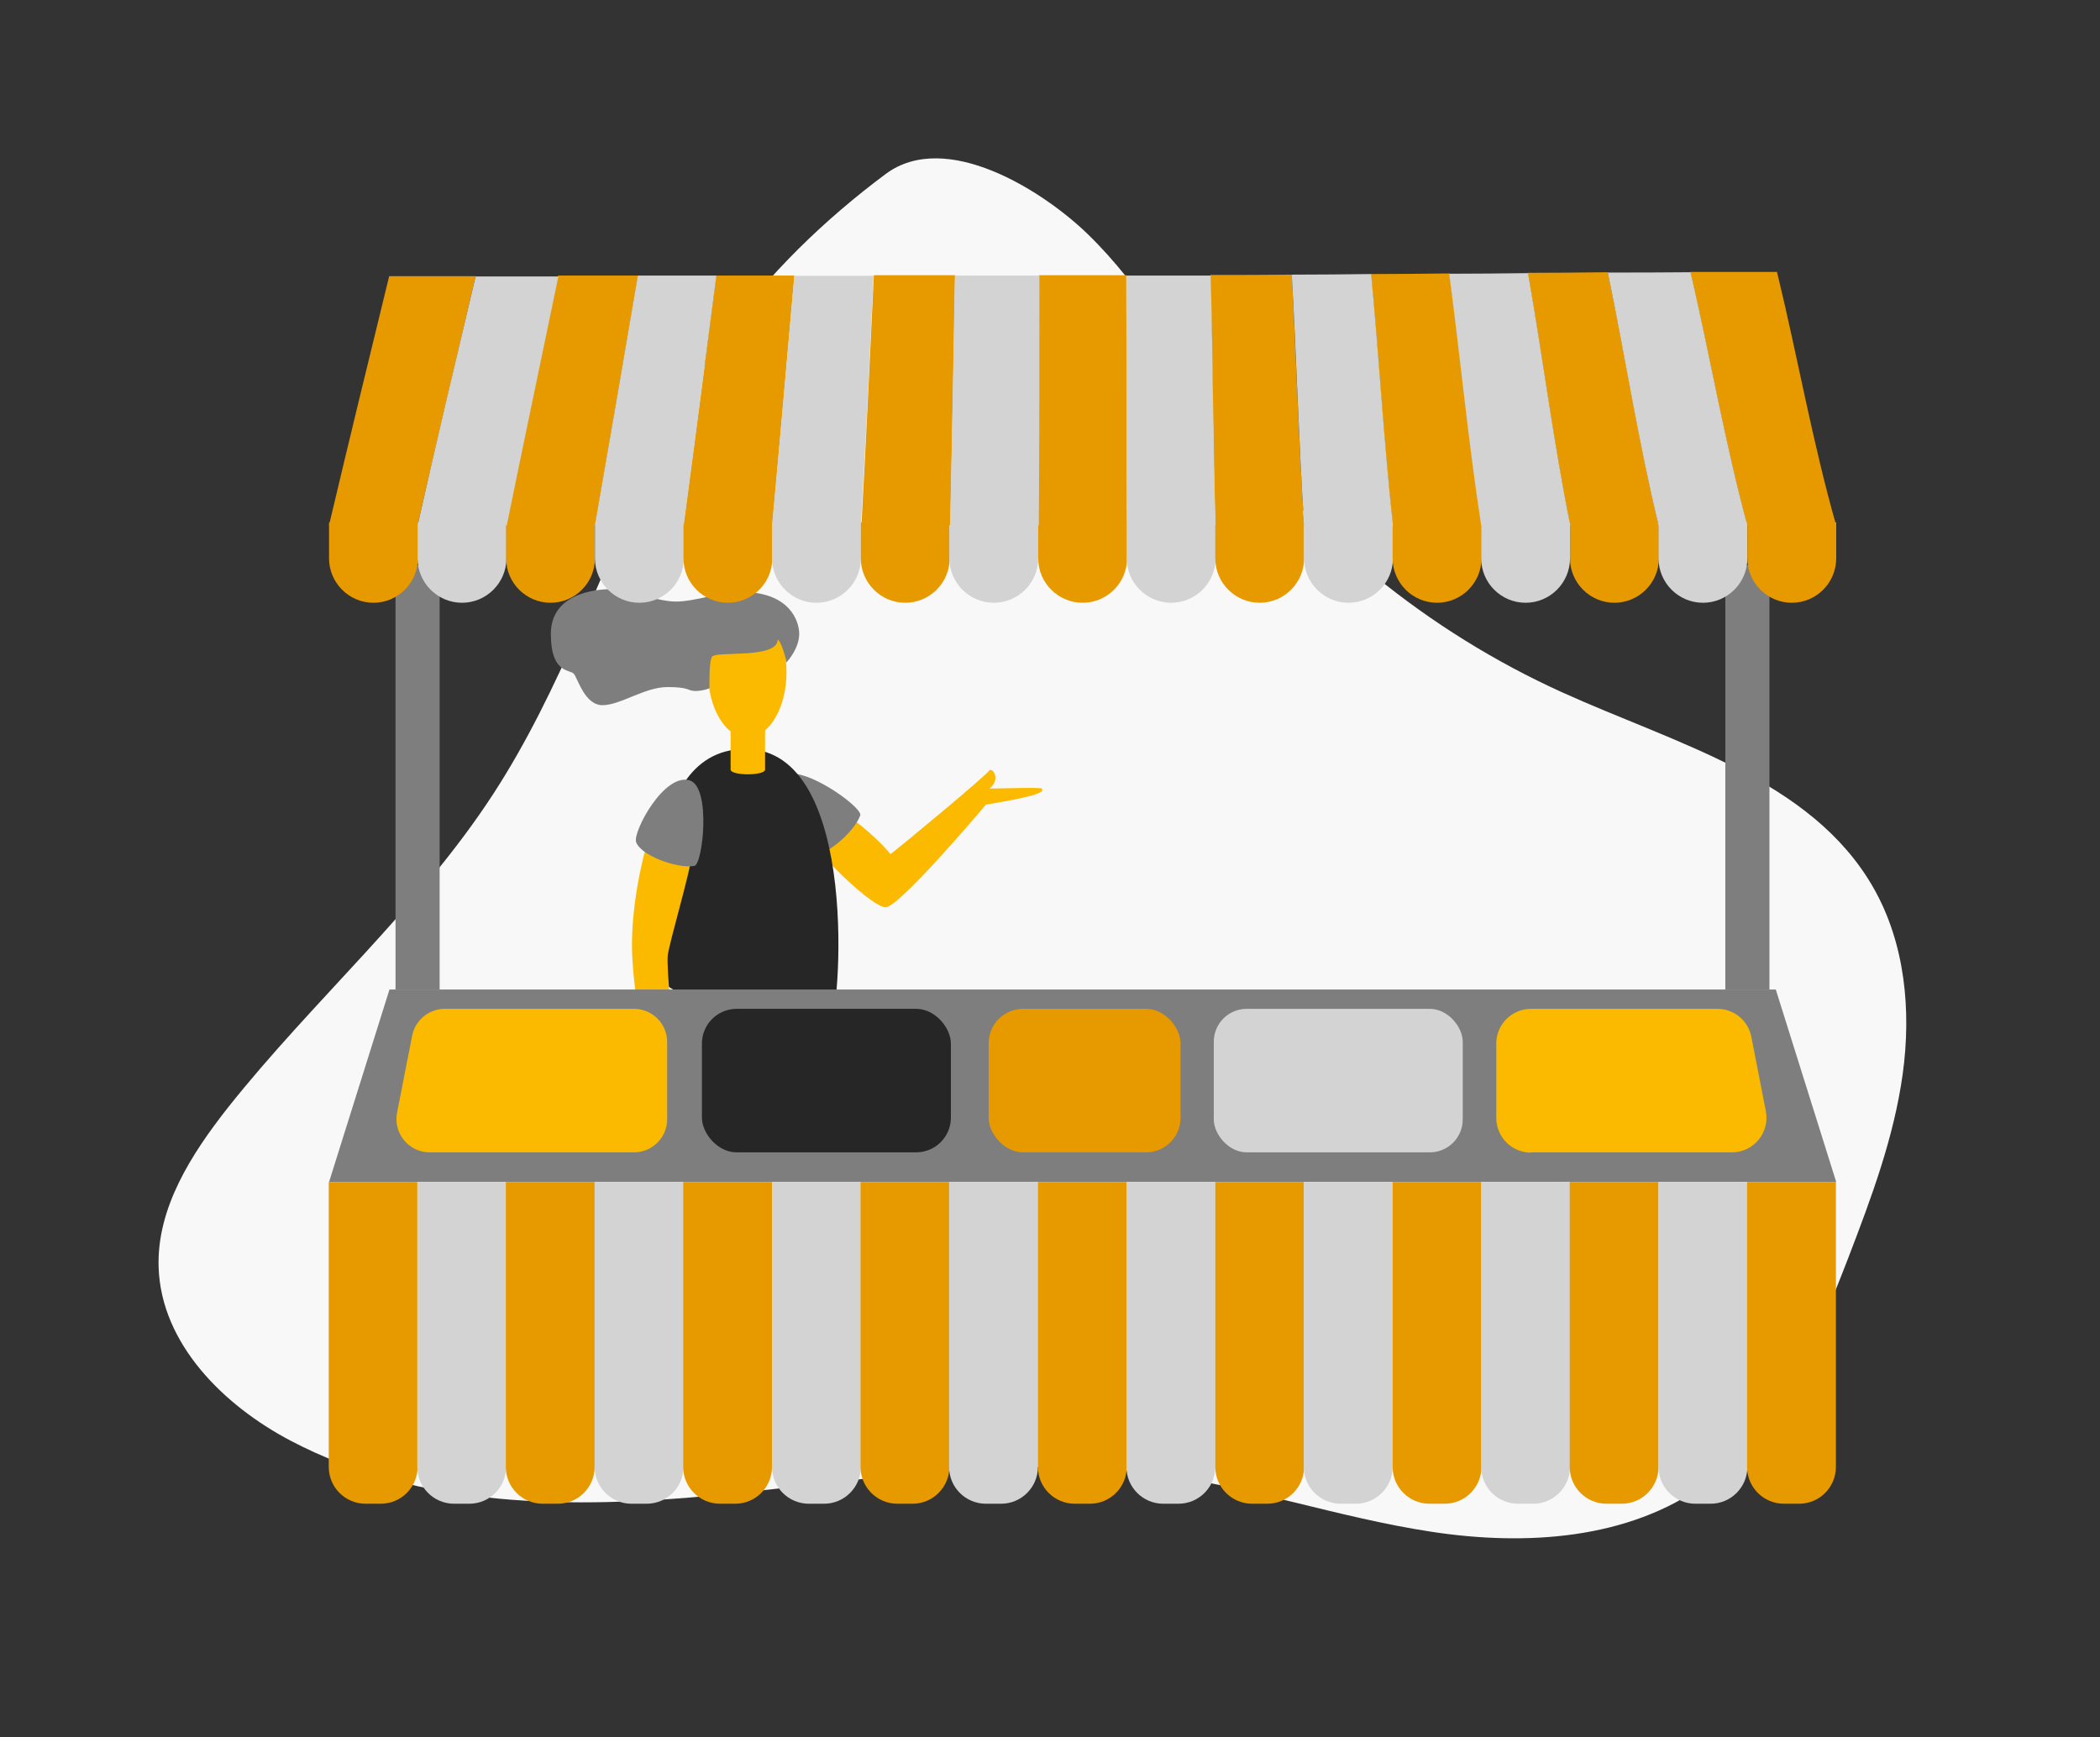
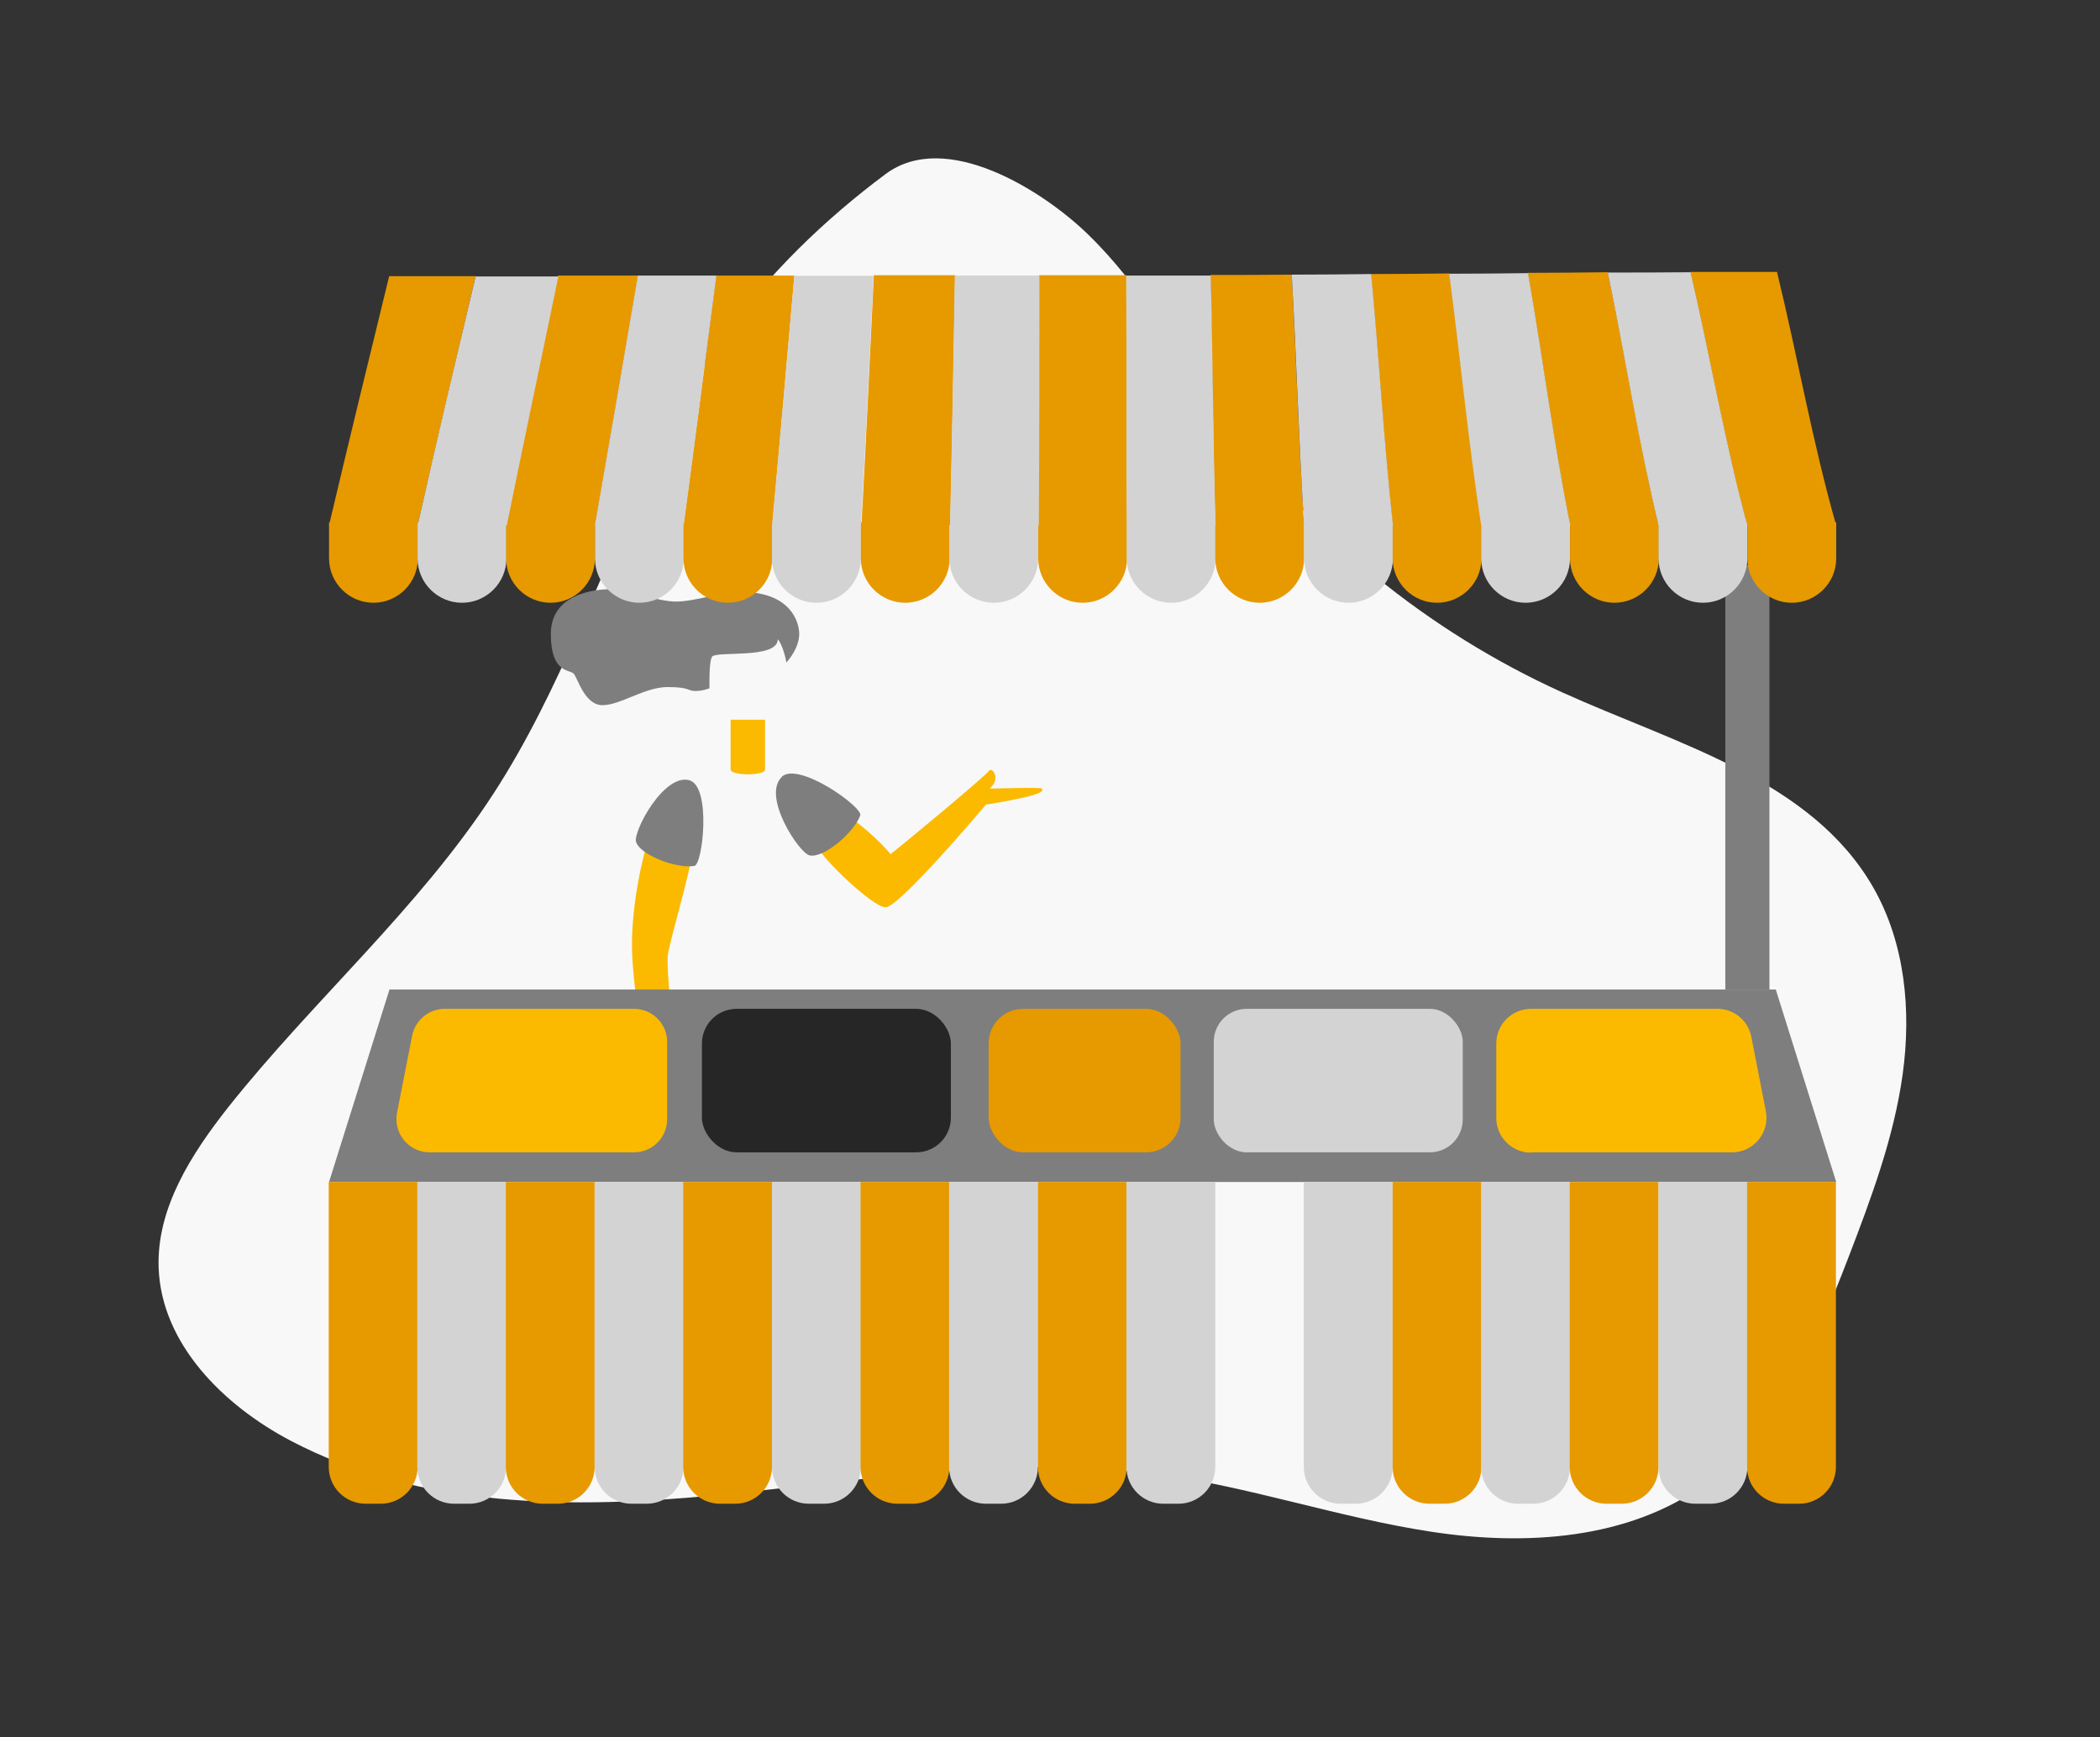
<svg xmlns="http://www.w3.org/2000/svg" version="1.1" viewBox="0 0 695 575">
  <rect x="0" y="0" width="695" height="575" fill="#333333" stroke="none" />
  <defs>
    <style>
      .cls-1 {
        fill: #7e7e7e;
      }

      .cls-1, .cls-2, .cls-3, .cls-4, .cls-5, .cls-6 {
        stroke-width: 0px;
      }

      .cls-2 {
        fill: #f8f8f8;
      }

      .cls-3 {
        fill: #fbba00;
      }

      .cls-4 {
        fill: #d3d3d3;
      }

      .cls-5 {
        fill: #e79900;
      }

      .cls-6 {
        fill: #262626;
      }
    </style>
  </defs>
  <g id="HIntergrund">
    <path class="cls-2" d="M216.8,151.6c-18,37-31.1,76.6-53.5,111.1-24.7,38-59.6,68.3-87.8,103.8-12.2,15.5-23.7,33.4-23,53.1.9,25.2,21.5,45.6,43.8,57.3,42.7,22.4,93.4,22.6,141.4,17.9s96.3-13.4,144.1-7.1c31.1,4.1,61.1,14.6,92.1,19.3s65,2.6,90.4-15.8c24.3-17.6,36.6-46.9,47.4-74.9,7.6-19.8,15.1-39.8,18-60.8s.8-43.3-9.7-61.7c-20.5-35.9-65.4-47.6-103.1-64.7-44.3-20.1-83.2-51.8-111.8-91.2-14.8-20.4-27-42.9-45.1-60.4-14.7-14.3-46.9-34.8-66.9-19.9s-39.3,33.4-53.7,54.1c-8.7,12.6-16.2,26-22.8,39.8Z" />
  </g>
  <g id="Hand_recht" data-name="Hand recht">
    <path class="cls-3" d="M281.4,270.7c1.6.7,9.8,7.5,13.3,12,2.6-1.9,32.2-26.4,32.8-27.8,1.2-.7,3.7,3.1,0,6.1,2.5,0,17.3-.5,17.3,0s3.2,1.8-18.5,5.3c-2.9,3.5-28.9,34-33.2,34s-21.5-16.7-22.2-19.7,10.5-10,10.5-10Z" />
    <path class="cls-1" d="M258.8,257.1c-6.8,6.3,5.6,25.2,9.1,26,4.5,1.1,14.6-7.3,16.8-13.2,1-2.7-20.4-18-26-12.8Z" />
  </g>
  <g id="Body">
-     <path class="cls-6" d="M246.7,247.9c-37.7,0-29.1,72.4-26.7,77.4s50.6,19.3,54.4,15.4c3.8-3.9,10.8-92.8-27.7-92.8Z" />
-   </g>
+     </g>
  <g id="Hand_Links" data-name="Hand Links">
    <path class="cls-3" d="M214.2,279.3c-.8,1.8-6,21.5-4.9,38.3,1.1,16.8,4,26.3,4,27.6s9.7.8,9.7,0-2.5-24.7-2-29,7.8-28.9,7.6-31.9-14.4-5-14.4-5Z" />
    <path class="cls-1" d="M228.4,258.3c-8.6-2.7-18.9,16.9-17.9,20.3,1.2,4.3,13.3,9,19.3,8,2.8-.5,5.6-26-1.5-28.3Z" />
  </g>
  <g id="Kopf">
    <path class="cls-3" d="M253.2,238.2h-11.4v16.5c0,2.1,11.4,2.1,11.4,0v-16.5Z" />
-     <ellipse class="cls-3" cx="247.3" cy="222.4" rx="13" ry="21.7" />
    <path class="cls-1" d="M245.2,195.9c-6.5,0-15.2,3.2-21.5,3.2s-16-4.1-21.5-4.1-19.9,1.6-19.9,14.8,6.3,11.7,7.6,13.2,3.6,10.4,9.5,10.4,14-6,21.5-6,6.6,1.3,9.2,1.3,4.7-.9,4.7-.9c0-1-.2-9.1.9-10.5,1.6-1.9,21.7.9,21.7-5.7,1.4,1.3,2.8,6.6,2.8,7.7.9-.9,4.3-5,4.3-9.5,0-4-2.9-13.9-19.3-13.9Z" />
  </g>
  <g id="Stand">
    <polygon class="cls-1" points="607.7 391.2 108.9 391.2 128.9 327.5 587.7 327.5 607.7 391.2" />
    <path class="cls-5" d="M108.9,391.2h29.3v94.3c0,6.7-5.4,12.2-12.2,12.2h-5c-6.7,0-12.2-5.4-12.2-12.2v-94.3h0Z" />
    <path class="cls-4" d="M138.2,391.2h29.3v94.3c0,6.7-5.4,12.2-12.2,12.2h-5c-6.7,0-12.2-5.4-12.2-12.2v-94.3h0Z" />
    <path class="cls-5" d="M167.5,391.2h29.3v94.3c0,6.7-5.4,12.2-12.2,12.2h-5c-6.7,0-12.2-5.4-12.2-12.2v-94.3h0Z" />
    <path class="cls-4" d="M196.9,391.2h29.3v94.3c0,6.7-5.4,12.2-12.2,12.2h-5c-6.7,0-12.2-5.4-12.2-12.2v-94.3h0Z" />
    <path class="cls-5" d="M226.2,391.2h29.3v94.3c0,6.7-5.4,12.2-12.2,12.2h-5c-6.7,0-12.2-5.4-12.2-12.2v-94.3h0Z" />
    <path class="cls-4" d="M255.6,391.2h29.3v94.3c0,6.7-5.4,12.2-12.2,12.2h-5c-6.7,0-12.2-5.4-12.2-12.2v-94.3h0Z" />
    <path class="cls-5" d="M284.9,391.2h29.3v94.3c0,6.7-5.4,12.2-12.2,12.2h-5c-6.7,0-12.2-5.4-12.2-12.2v-94.3h0Z" />
    <path class="cls-4" d="M314.2,391.2h29.3v94.3c0,6.7-5.4,12.2-12.2,12.2h-5c-6.7,0-12.2-5.4-12.2-12.2v-94.3h0Z" />
    <path class="cls-5" d="M343.6,391.2h29.3v94.3c0,6.7-5.4,12.2-12.2,12.2h-5c-6.7,0-12.2-5.4-12.2-12.2v-94.3h0Z" />
    <path class="cls-4" d="M372.9,391.2h29.3v94.3c0,6.7-5.4,12.2-12.2,12.2h-5c-6.7,0-12.2-5.4-12.2-12.2v-94.3h0Z" />
-     <path class="cls-5" d="M402.3,391.2h29.3v94.3c0,6.7-5.4,12.2-12.2,12.2h-5c-6.7,0-12.2-5.4-12.2-12.2v-94.3h0Z" />
    <path class="cls-4" d="M431.6,391.2h29.3v94.3c0,6.7-5.4,12.2-12.2,12.2h-5c-6.7,0-12.2-5.4-12.2-12.2v-94.3h0Z" />
    <path class="cls-5" d="M461,391.2h29.3v94.3c0,6.7-5.4,12.2-12.2,12.2h-5c-6.7,0-12.2-5.4-12.2-12.2v-94.3h0Z" />
    <path class="cls-4" d="M490.3,391.2h29.3v94.3c0,6.7-5.4,12.2-12.2,12.2h-5c-6.7,0-12.2-5.4-12.2-12.2v-94.3h0Z" />
    <path class="cls-5" d="M519.6,391.2h29.3v94.3c0,6.7-5.4,12.2-12.2,12.2h-5c-6.7,0-12.2-5.4-12.2-12.2v-94.3h0Z" />
    <path class="cls-4" d="M549,391.2h29.3v94.3c0,6.7-5.4,12.2-12.2,12.2h-5c-6.7,0-12.2-5.4-12.2-12.2v-94.3h0Z" />
    <path class="cls-5" d="M578.3,391.2h29.3v94.3c0,6.7-5.4,12.2-12.2,12.2h-5c-6.7,0-12.2-5.4-12.2-12.2v-94.3h0Z" />
    <path class="cls-3" d="M209.8,381.4h-67.6c-6.9,0-12.1-6.3-10.8-13.1l5-25.5c1-5.1,5.5-8.9,10.8-8.9h62.6c6.1,0,11,4.9,11,11v25.5c0,6.1-4.9,11-11,11Z" />
    <path class="cls-3" d="M506.7,381.4h66.5c7.2,0,12.6-6.6,11.2-13.7l-4.8-24.6c-1.1-5.4-5.8-9.2-11.2-9.2h-61.7c-6.3,0-11.5,5.1-11.5,11.5v24.6c0,6.3,5.1,11.5,11.5,11.5Z" />
    <rect class="cls-6" x="232.3" y="333.9" width="82.4" height="47.5" rx="11.5" ry="11.5" />
    <rect class="cls-4" x="401.7" y="333.9" width="82.4" height="47.5" rx="10.9" ry="10.9" />
    <rect class="cls-5" x="327.2" y="333.9" width="63.5" height="47.5" rx="11.4" ry="11.4" />
-     <rect class="cls-1" x="130.9" y="187.1" width="14.6" height="140.4" />
    <rect class="cls-1" x="571" y="187.1" width="14.6" height="140.4" />
  </g>
  <g id="Dach">
    <path class="cls-5" d="M108.9,172.9h29.4v11.9c0,8.1-6.6,14.7-14.7,14.7h0c-8.1,0-14.7-6.6-14.7-14.7v-11.9h0Z" />
    <path class="cls-4" d="M138.2,172.9h29.4v11.9c0,8.1-6.6,14.7-14.7,14.7h0c-8.1,0-14.7-6.6-14.7-14.7v-11.9h0Z" />
    <path class="cls-5" d="M167.5,172.9h29.4v11.9c0,8.1-6.6,14.7-14.7,14.7h0c-8.1,0-14.7-6.6-14.7-14.7v-11.9h0Z" />
    <path class="cls-4" d="M196.9,172.9h29.4v11.9c0,8.1-6.6,14.7-14.7,14.7h0c-8.1,0-14.7-6.6-14.7-14.7v-11.9h0Z" />
    <path class="cls-5" d="M226.2,172.9h29.4v11.9c0,8.1-6.6,14.7-14.7,14.7h0c-8.1,0-14.7-6.6-14.7-14.7v-11.9h0Z" />
    <path class="cls-4" d="M255.5,172.9h29.4v11.9c0,8.1-6.6,14.7-14.7,14.7h0c-8.1,0-14.7-6.6-14.7-14.7v-11.9h0Z" />
    <path class="cls-5" d="M284.9,172.9h29.4v11.9c0,8.1-6.6,14.7-14.7,14.7h0c-8.1,0-14.7-6.6-14.7-14.7v-11.9h0Z" />
    <path class="cls-4" d="M314.2,172.9h29.4v11.9c0,8.1-6.6,14.7-14.7,14.7h0c-8.1,0-14.7-6.6-14.7-14.7v-11.9h0Z" />
    <path class="cls-5" d="M343.6,172.9h29.4v11.9c0,8.1-6.6,14.7-14.7,14.7h0c-8.1,0-14.7-6.6-14.7-14.7v-11.9h0Z" />
    <path class="cls-4" d="M372.9,172.9h29.4v11.9c0,8.1-6.6,14.7-14.7,14.7h0c-8.1,0-14.7-6.6-14.7-14.7v-11.9h0Z" />
    <path class="cls-5" d="M402.2,172.9h29.4v11.9c0,8.1-6.6,14.7-14.7,14.7h0c-8.1,0-14.7-6.6-14.7-14.7v-11.9h0Z" />
    <path class="cls-4" d="M431.6,172.9h29.4v11.9c0,8.1-6.6,14.7-14.7,14.7h0c-8.1,0-14.7-6.6-14.7-14.7v-11.9h0Z" />
    <path class="cls-5" d="M460.9,172.9h29.4v11.9c0,8.1-6.6,14.7-14.7,14.7h0c-8.1,0-14.7-6.6-14.7-14.7v-11.9h0Z" />
    <path class="cls-4" d="M490.2,172.9h29.4v11.9c0,8.1-6.6,14.7-14.7,14.7h0c-8.1,0-14.7-6.6-14.7-14.7v-11.9h0Z" />
    <path class="cls-5" d="M519.6,172.9h29.4v11.9c0,8.1-6.6,14.7-14.7,14.7h0c-8.1,0-14.7-6.6-14.7-14.7v-11.9h0Z" />
    <path class="cls-4" d="M548.9,172.9h29.4v11.9c0,8.1-6.6,14.7-14.7,14.7h0c-8.1,0-14.7-6.6-14.7-14.7v-11.9h0Z" />
    <path class="cls-5" d="M578.3,172.9h29.4v11.9c0,8.1-6.6,14.7-14.7,14.7h0c-8.1,0-14.7-6.6-14.7-14.7v-11.9h0Z" />
    <g>
      <path class="cls-5" d="M138.3,173.8c-9.8,0-19.6,0-29.4,0,6.5-27.5,13.2-55,19.9-82.4,9.5,0,19.1,0,28.6,0-6.4,27.5-12.9,54.9-19.2,82.4Z" />
      <path class="cls-5" d="M197,173.6c-9.8,0-19.6,0-29.4,0,5.6-27.5,11.4-55,17.1-82.4,10.7,0,16,0,26.5,0-4.7,27.5-9.5,55-14.2,82.5Z" />
      <path class="cls-5" d="M255.6,173.8c-9.8,0-19.6,0-29.4,0,3.7-27.5,7.3-55,10.8-82.6,10.4,0,15.5,0,25.9,0-2.4,27.5-4.8,55.1-7.3,82.6Z" />
      <path class="cls-5" d="M314.5,173.8c-9.8,0-19.6,0-29.4,0,1.5-27.5,2.8-55.1,4.1-82.7,10.6,0,15.9,0,26.9,0-.5,27.6-1,55.1-1.6,82.7Z" />
      <path class="cls-5" d="M373,173.8c-9.8,0-19.6,0-29.4,0,.1-27.6.1-55.1.2-82.7,9.7,0,19.3,0,29,0,.1,27.6,0,55.2.2,82.7Z" />
      <path class="cls-5" d="M431.6,173.8c-9.8,0-19.6,0-29.4,0-.8-27.6-1-55.2-1.6-82.8,11,0,16.3,0,26.9-.1,1.5,27.6,2.3,55.3,4.1,83Z" />
      <path class="cls-5" d="M490.3,173.8c-9.8,0-19.6,0-29.4,0-3-27.7-4.6-55.4-7.2-83.1,10.4,0,15.6-.1,26-.2,3.8,27.8,6.3,55.7,10.7,83.3Z" />
      <path class="cls-5" d="M549,173.8c-9.8,0-19.6,0-29.4,0-5.6-27.7-9.1-55.7-14-83.5,10.5,0,15.8-.1,26.5-.2,5.9,27.9,10.2,56,16.8,83.7Z" />
      <path class="cls-5" d="M607.6,173.8c-9.8,0-19.6,0-29.4,0-7.5-27.7-12.3-55.9-18.8-83.8,9.6,0,19.1,0,28.7,0,6.8,27.9,11.7,56.2,19.6,83.9Z" />
      <path class="cls-4" d="M167.6,173.9h-29.4c6.2-27.5,12.7-55,19.2-82.4,11.2,0,16.6,0,27.4,0-5.7,27.5-11.5,55-17.1,82.5Z" />
      <path class="cls-4" d="M226.3,173.7c-9.8,0-19.6,0-29.4,0,4.8-27.5,9.5-55,14.2-82.5,10.5,0,15.6,0,26,0-3.6,27.5-7.1,55-10.8,82.5Z" />
      <path class="cls-4" d="M284.9,173.9h-29.4c2.6-27.5,4.9-55.1,7.4-82.6,10.4,0,15.6,0,26.2,0-1.3,27.6-2.6,55.1-4.2,82.7Z" />
      <path class="cls-4" d="M343.8,173.9h-29.4c.7-27.6,1.1-55.1,1.6-82.7,10.9,0,16.5,0,28,0,0,27.6,0,55.1-.2,82.7Z" />
      <path class="cls-4" d="M402.3,173.9h-29.4c-.2-27.6,0-55.2-.2-82.7,11.5,0,17,0,28,0,.7,27.6.8,55.2,1.6,82.8Z" />
      <path class="cls-4" d="M461,173.9h-29.4c-1.8-27.6-2.5-55.3-4.1-83,10.6,0,15.8-.1,26.3-.2,2.6,27.7,4.2,55.5,7.2,83.1Z" />
      <path class="cls-4" d="M519.6,173.9h-29.4c-4.3-27.7-6.9-55.6-10.6-83.3,10.4,0,15.6-.1,26.1-.2,4.9,27.8,8.4,55.8,14,83.5Z" />
      <path class="cls-4" d="M578.3,173.9h-29.4c-6.7-27.7-11-55.8-16.8-83.7,10.8,0,16.2,0,27.4-.1,6.5,27.9,11.3,56.1,18.8,83.8Z" />
    </g>
  </g>
</svg>